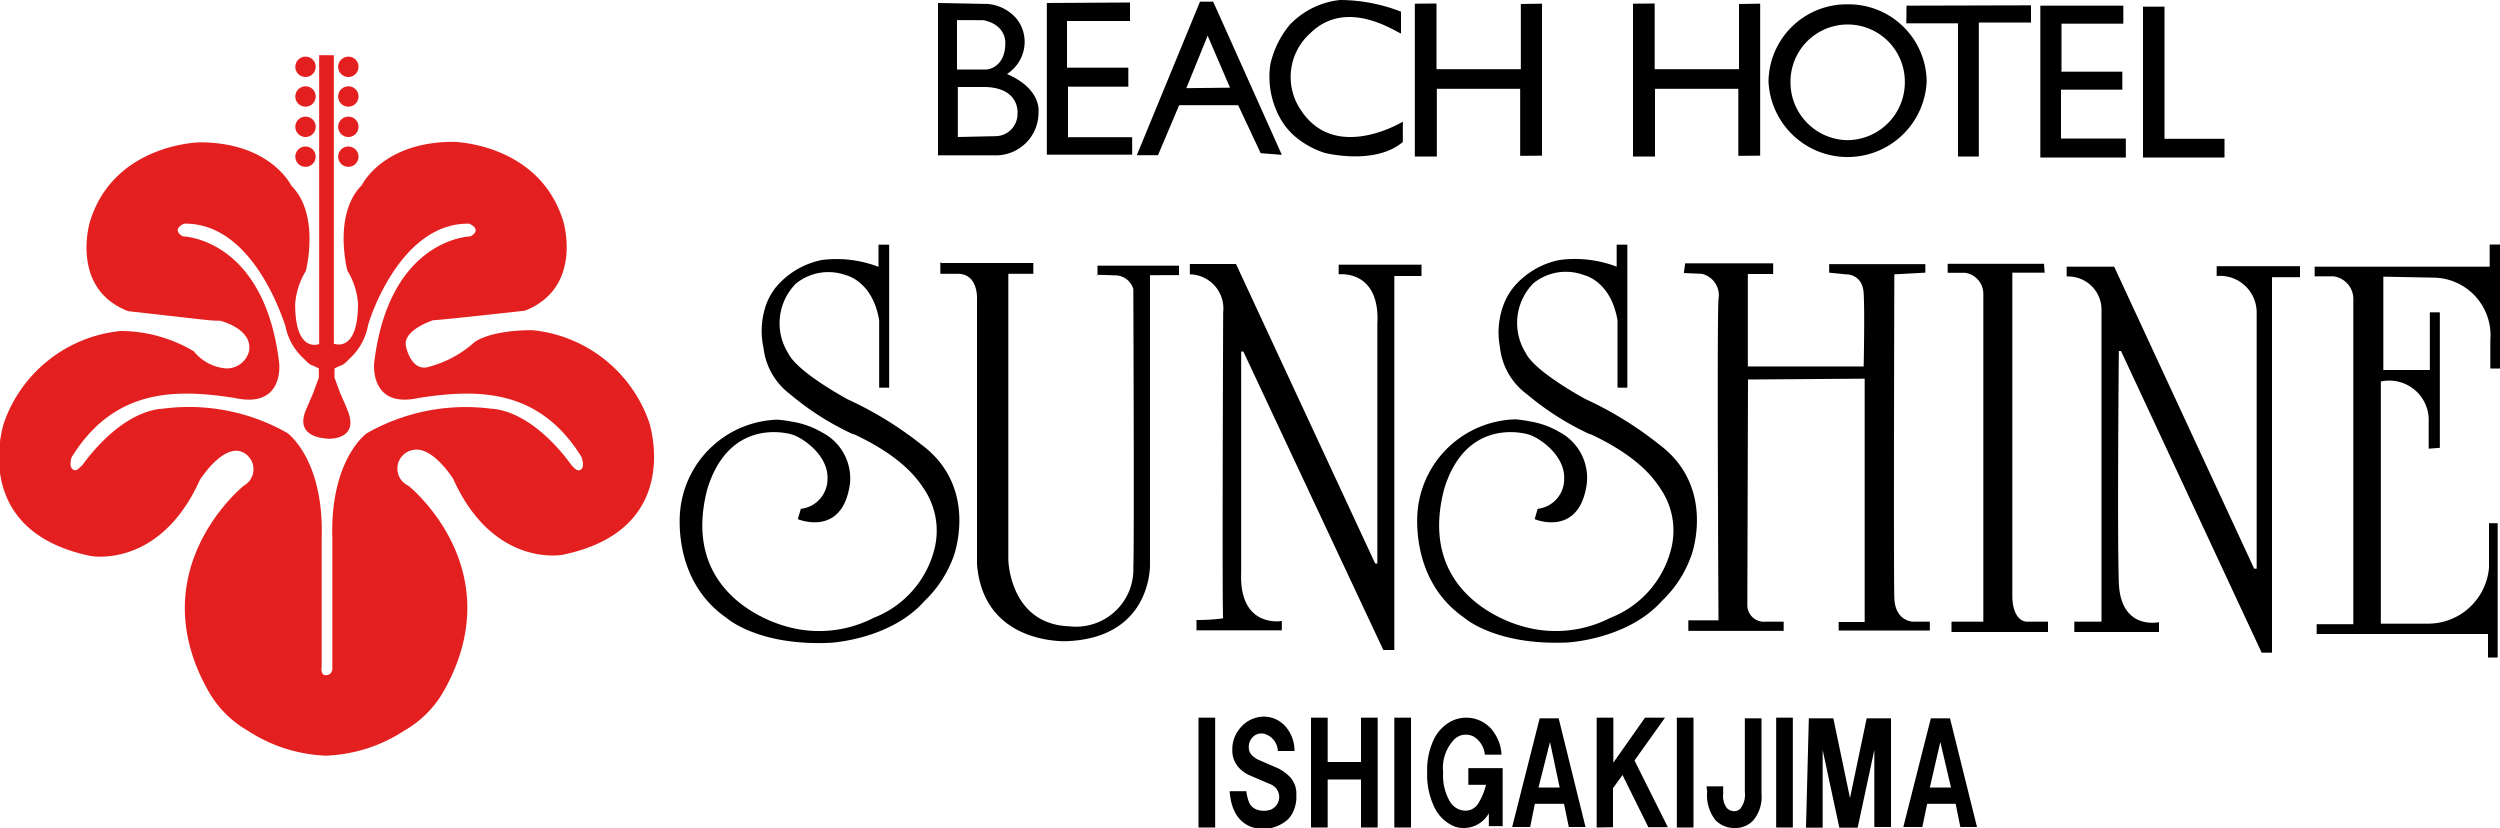
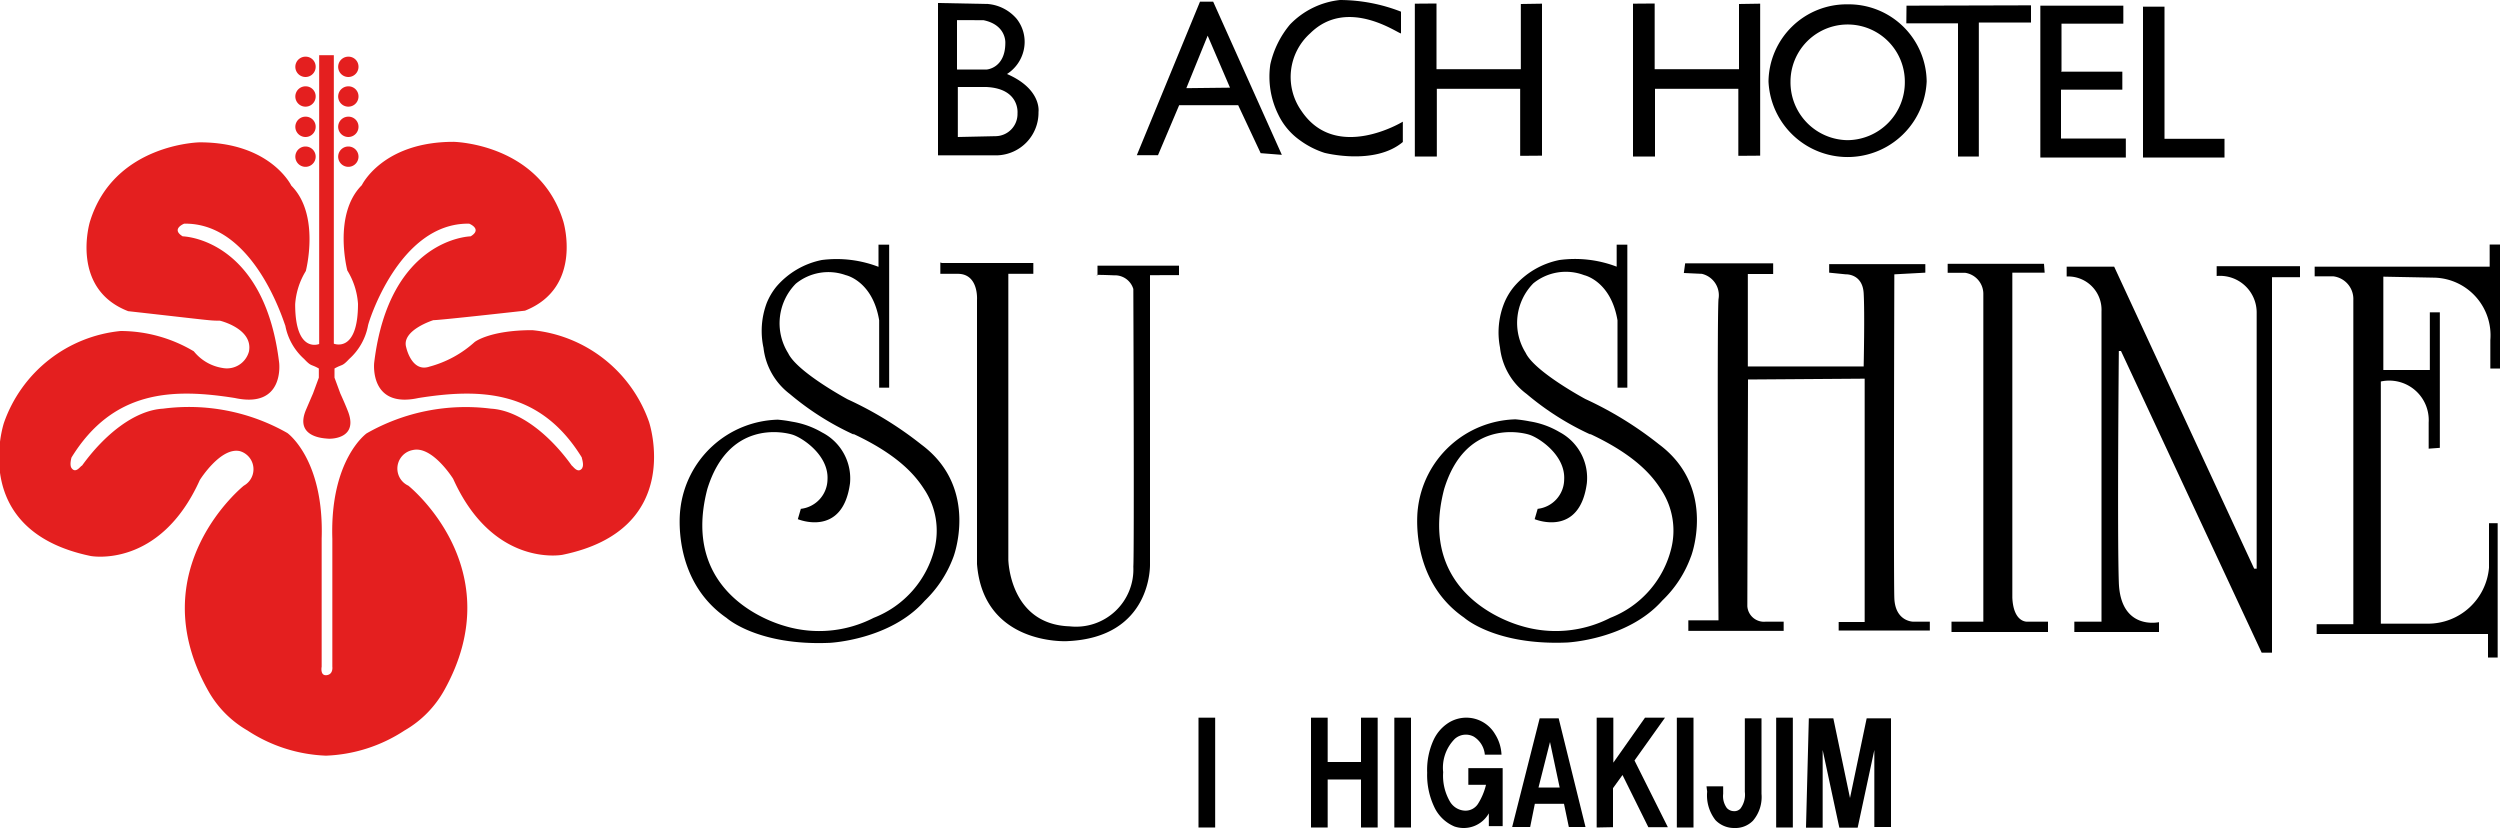
<svg xmlns="http://www.w3.org/2000/svg" viewBox="0 0 150 49.68">
  <defs>
    <style>.cls-1{fill:#e41f1f;}</style>
  </defs>
  <g id="レイヤー_2" data-name="レイヤー 2">
    <g id="レイヤー_1-2" data-name="レイヤー 1">
      <path d="M76.91,9.29,72.79.1H72L68.21,9.31l1.27,0,1.27-3h3.54l1.35,2.88v0Zm-5.73-4h0l1.28-3.15L73.8,5.26Z" />
-       <polygon points="62.81 0.18 62.81 9.28 67.93 9.28 67.93 8.23 64.08 8.23 64.08 5.2 67.7 5.2 67.7 4.06 64.02 4.06 64.02 1.26 67.8 1.26 67.8 0.15 62.81 0.18" />
      <path d="M79.47,9.17s3,.78,4.7-.65V7.3s-4,2.45-6.08-.64A3.52,3.52,0,0,1,78.61,2C80.88-.25,84,2.1,84.06,2V.7A10.18,10.18,0,0,0,80.4,0a4.88,4.88,0,0,0-3,1.47,5.65,5.65,0,0,0-1.18,2.39,5.12,5.12,0,0,0,.47,3A4,4,0,0,0,78,8.42,5.18,5.18,0,0,0,79.47,9.17Z" />
      <polygon points="84.89 0.22 84.89 9.39 86.21 9.39 86.21 5.33 91.21 5.33 91.21 9.35 92.52 9.34 92.52 0.22 91.25 0.24 91.25 4.15 86.19 4.15 86.19 4.06 86.19 0.21 84.89 0.22" />
      <polygon points="97.98 0.22 97.98 9.39 99.3 9.39 99.3 5.33 104.3 5.33 104.3 9.35 105.61 9.34 105.61 0.22 104.34 0.24 104.34 4.15 99.28 4.15 99.28 4.06 99.28 0.21 97.98 0.22" />
      <path d="M110.86.26a4.69,4.69,0,0,0-4.75,4.63,4.75,4.75,0,0,0,9.49,0A4.68,4.68,0,0,0,110.86.26Zm0,8.15a3.47,3.47,0,0,1-3.43-3.51,3.43,3.43,0,1,1,6.86,0A3.47,3.47,0,0,1,110.85,8.41Z" />
      <polygon points="114.39 0.34 114.38 1.4 117.48 1.4 117.48 9.39 118.73 9.39 118.73 1.35 121.86 1.35 121.86 0.32 114.39 0.34" />
      <polygon points="122.42 0.34 122.42 9.45 127.55 9.45 127.55 8.31 123.66 8.31 123.66 5.44 123.66 5.38 127.34 5.38 127.34 4.3 123.67 4.3 123.69 4.25 123.69 1.42 127.4 1.42 127.4 0.34 122.42 0.34" />
      <polyline points="128.56 0.4 129.87 0.4 129.87 0.45 129.87 8.33 133.47 8.33 133.47 9.45 128.58 9.45 128.58 0.39" />
      <path d="M56.52,15.78H62v.65h-1.5V33.58s.06,3.88,3.68,4A3.44,3.44,0,0,0,68,34c.06-.81,0-16.66,0-16.66a1.15,1.15,0,0,0-1.15-.82c-1.44-.06-1,0-1,0v-.58h4.89v.57H69V33.84s.16,4.43-5,4.63c0,0-5,.26-5.38-4.63V18s.12-1.61-1.2-1.57h-1s0-.68,0-.68Z" />
-       <path d="M74.16,15.84H71.39v.62a2.05,2.05,0,0,1,2,2.28s-.07,18.3,0,18.36a11.64,11.64,0,0,1-1.6.1v.62h5.12v-.56s-2.57.46-2.44-2.9V21.09h.13L83,39l.66,0V16.56h1.63v-.68H80.32v.58s2.51-.32,2.32,3l0,14.35h-.13Z" />
      <path d="M95.45,26.08l0,0a16.75,16.75,0,0,1-3.85-2.44A4,4,0,0,1,90,20.85a4.74,4.74,0,0,1,.25-2.66,3.79,3.79,0,0,1,.6-1,4.82,4.82,0,0,1,2.72-1.59A7,7,0,0,1,97,16V14.68h.64v8.58l-.59,0V19.22c-.4-2.37-2-2.71-2-2.71A3.09,3.09,0,0,0,92,17a3.39,3.39,0,0,0-.46,4.17c.54,1.14,3.58,2.77,3.58,2.77a21.64,21.64,0,0,1,4.42,2.72c3.57,2.66,1.86,6.91,1.91,6.75a6.86,6.86,0,0,1-1.71,2.62c-2.08,2.35-5.7,2.52-5.7,2.52-4.33.19-6.19-1.49-6.19-1.49-3.37-2.33-2.78-6.53-2.78-6.53a6.06,6.06,0,0,1,5.86-5.37,7.79,7.79,0,0,1,.84.12,5.08,5.08,0,0,1,1.81.65A3.11,3.11,0,0,1,95.21,29c-.44,3.28-3.13,2.15-3.13,2.15l.18-.62a1.79,1.79,0,0,0,1.59-1.76c.08-1.45-1.49-2.5-2.1-2.69s-3.85-.83-5.1,3.26c-1.68,6.43,4.19,8.09,4.64,8.22a7.16,7.16,0,0,0,5.33-.49,6,6,0,0,0,3.66-4.18,4.45,4.45,0,0,0-.56-3.43c-.39-.6-1.25-2-4.35-3.44" />
      <path d="M104.88,22.77l7-.05v14.6l-1.56,0v.51h5.47V37.3h-1s-1.08,0-1.13-1.42,0-19.42,0-19.42l1.86-.1v-.51h-5.77v.51l1,.1s1-.05,1.07,1.13,0,4.4,0,4.4h-6.95V16.44h1.52V15.8l-5.28,0-.08.58,1.08.05a1.32,1.32,0,0,1,1,1.52c-.1,1.32,0,19.27,0,19.27h-1.81v.63h5.72V37.3l-1.08,0a1,1,0,0,1-1.1-.93Z" />
      <path d="M51.24,26.08l0,0a16.75,16.75,0,0,1-3.85-2.44,4.05,4.05,0,0,1-1.58-2.77A4.79,4.79,0,0,1,46,18.19a3.85,3.85,0,0,1,.59-1,4.85,4.85,0,0,1,2.72-1.59,7,7,0,0,1,3.4.41V14.68h.64v8.58l-.6,0V19.22c-.39-2.37-2-2.71-2-2.71a3.09,3.09,0,0,0-3,.51,3.38,3.38,0,0,0-.46,4.17c.54,1.14,3.57,2.77,3.57,2.77a21.6,21.6,0,0,1,4.43,2.72c3.57,2.66,1.85,6.91,1.91,6.75a7,7,0,0,1-1.72,2.62c-2.07,2.35-5.69,2.52-5.69,2.52-4.33.19-6.19-1.49-6.19-1.49-3.38-2.33-2.78-6.53-2.78-6.53a6.05,6.05,0,0,1,5.85-5.37,7.89,7.89,0,0,1,.85.12,5.16,5.16,0,0,1,1.81.65A3.1,3.1,0,0,1,51,29c-.44,3.28-3.13,2.15-3.13,2.15l.18-.62a1.8,1.8,0,0,0,1.6-1.76c.08-1.45-1.49-2.5-2.1-2.69s-3.85-.83-5.11,3.26c-1.68,6.43,4.2,8.09,4.65,8.22a7.15,7.15,0,0,0,5.33-.49,6,6,0,0,0,3.66-4.18,4.5,4.5,0,0,0-.56-3.43c-.39-.6-1.25-2-4.35-3.44" />
      <path d="M122.64,15.83h-5.78v.54l1.06,0A1.28,1.28,0,0,1,119,17.67V37.3h-1.91v.62h5.79V37.3h-1.23s-.84.09-.91-1.44V16.36h1.94Z" />
      <path d="M126.85,16H124v.59a2,2,0,0,1,2.09,2.09V37.3h-1.63v.62h5.08v-.59s-2.31.52-2.41-2.38,0-13.89,0-13.89h.13l8.44,18.1h.62l0-22.53H138l0-.66h-5v.59a2.2,2.2,0,0,1,2.4,2.23V34.12l-.15,0Z" />
      <path d="M138.88,16v.58H140A1.37,1.37,0,0,1,141.2,18l0,19.45H139v.59l10.28,0v1.41l.58,0,0-.06v-8h-.52v2.67a3.67,3.67,0,0,1-3.68,3.36h-2.81V22.89a2.37,2.37,0,0,1,2.87,2.46v1.57l.67-.05,0-8.13-.6,0,0,3.46H143v-5.6l3.09.06a3.46,3.46,0,0,1,3.33,3.75v1.7H150V14.67h-.62V16Z" />
      <path d="M60.42,4.44a2.3,2.3,0,0,0,1-1.42A2.23,2.23,0,0,0,61,1.13,2.56,2.56,0,0,0,59.28.24l-3-.06V9.32h3.57a2.56,2.56,0,0,0,2.46-2.6S62.52,5.35,60.42,4.44Zm-3-.28,0-2.95H59c1.39.28,1.32,1.36,1.32,1.36,0,1.52-1.11,1.6-1.11,1.6l-1.78,0ZM61.05,6.8a1.33,1.33,0,0,1-1.3,1.37l-2.28.05,0-3,1.7,0C61.21,5.31,61.05,6.8,61.05,6.8Z" />
      <path class="cls-1" d="M18.94,4a.61.61,0,1,1-.61-.6A.6.6,0,0,1,18.94,4Z" />
      <path class="cls-1" d="M18.94,5.78a.61.61,0,1,1-.61-.6A.6.6,0,0,1,18.94,5.78Z" />
      <path class="cls-1" d="M18.94,7.59A.61.61,0,1,1,18.33,7,.6.6,0,0,1,18.94,7.59Z" />
      <path class="cls-1" d="M18.94,9.39a.61.61,0,1,1-.61-.6A.61.61,0,0,1,18.94,9.39Z" />
      <path class="cls-1" d="M19.43,45.27h0Z" />
      <path class="cls-1" d="M21.51,4a.61.61,0,1,1-.61-.6A.6.6,0,0,1,21.51,4Z" />
      <path class="cls-1" d="M21.51,5.78a.61.61,0,1,1-.61-.6A.6.6,0,0,1,21.51,5.78Z" />
      <path class="cls-1" d="M21.51,7.59A.61.61,0,1,1,20.9,7,.6.6,0,0,1,21.51,7.59Z" />
      <path class="cls-1" d="M21.51,9.39a.61.61,0,1,1-.61-.6A.61.61,0,0,1,21.51,9.39Z" />
      <path class="cls-1" d="M38.94,25.31a8.28,8.28,0,0,0-7-5.5c-2.56,0-3.46.71-3.46.71A6.56,6.56,0,0,1,25.76,22c-1.07.36-1.39-1.17-1.39-1.17C24.08,19.81,26,19.21,26,19.21c.42,0,5.5-.57,5.5-.57,3.51-1.39,2.3-5.35,2.3-5.35-1.43-4.7-6.59-4.78-6.59-4.78-4.26,0-5.5,2.6-5.5,2.6-1.75,1.75-.87,5.12-.87,5.12a4.37,4.37,0,0,1,.64,2c0,3-1.45,2.39-1.45,2.39V3.31h-.88V20.64s-1.44.6-1.44-2.38a4.37,4.37,0,0,1,.64-2s.88-3.37-.87-5.12c0,0-1.24-2.6-5.5-2.6,0,0-5.16.08-6.59,4.78,0,0-1.2,4,2.3,5.35,5.1.57,4.88.57,5.5.57,0,0,2,.47,1.75,1.84a1.37,1.37,0,0,1-1.58,1,2.76,2.76,0,0,1-1.73-1,8.61,8.61,0,0,0-4.39-1.22,8.28,8.28,0,0,0-7,5.5s-2.18,6.47,5.2,8c0,0,4.14.79,6.55-4.56,0,0,1.25-2,2.41-1.73a1.13,1.13,0,0,1,.23,2.07s-6.25,5-2.14,12.3a6.29,6.29,0,0,0,2.36,2.39,9.2,9.2,0,0,0,4.71,1.51h0a9.2,9.2,0,0,0,4.71-1.51,6.33,6.33,0,0,0,2.37-2.39c4.11-7.33-2.14-12.3-2.14-12.3A1.13,1.13,0,0,1,24.78,27c1.17-.26,2.41,1.73,2.41,1.73,2.41,5.35,6.55,4.56,6.55,4.56C41.13,31.78,38.94,25.31,38.94,25.31Zm-4,2.77c-.26.37-.55-.1-.63-.14-1.33-1.86-3.15-3.32-4.85-3.42A12,12,0,0,0,22,26s-2.21,1.56-2.06,6.33V40s.07.46-.34.51-.3-.51-.3-.51V32.31c.15-4.77-2.06-6.33-2.06-6.33a11.94,11.94,0,0,0-7.46-1.46c-1.71.1-3.52,1.56-4.86,3.42-.08,0-.37.51-.63.14-.13-.19,0-.63,0-.63,2.5-4.06,6.08-4.16,9.8-3.57,3,.65,2.66-2.11,2.66-2.11-.9-7.5-5.79-7.59-5.79-7.59-.72-.44.09-.76.09-.76,4.22-.07,6,6,6.07,6.12a3.57,3.57,0,0,0,1.13,2c.44.47.39.29.88.57l0,.55-.35.95c-.2.46-.34.79-.43,1-.68,1.65,1.13,1.69,1.33,1.71s1.88,0,1.17-1.71c-.09-.23-.23-.56-.43-1l-.35-.95,0-.55c.5-.28.44-.1.88-.57a3.57,3.57,0,0,0,1.13-2c0-.12,1.85-6.19,6.07-6.12,0,0,.81.32.09.76,0,0-4.89.09-5.79,7.59,0,0-.3,2.76,2.66,2.11,3.73-.59,7.3-.49,9.8,3.57C34.89,27.45,35.06,27.89,34.93,28.08Z" />
      <path d="M71.91,49.65V43.06h1v6.59Z" />
-       <path d="M73.78,47.47h1a2.54,2.54,0,0,0,.19.73.82.82,0,0,0,.45.38,1.28,1.28,0,0,0,.82,0,.82.82,0,0,0,0-1.52l-1.33-.57a2.08,2.08,0,0,1-.57-.42A1.5,1.5,0,0,1,73.94,45a1.91,1.91,0,0,1,.38-1.2A1.87,1.87,0,0,1,75.74,43a1.73,1.73,0,0,1,1.4.6,2.2,2.2,0,0,1,.53,1.46h-1a1.11,1.11,0,0,0-.72-1,.72.72,0,0,0-.7.09.83.83,0,0,0-.32.73.61.61,0,0,0,.19.44,1.44,1.44,0,0,0,.51.32l1.08.47a2.66,2.66,0,0,1,.66.48,1.46,1.46,0,0,1,.41,1.11,2.06,2.06,0,0,1-.19,1,1.44,1.44,0,0,1-.57.66,2.22,2.22,0,0,1-1.93.26C74.32,49.33,73.86,48.63,73.78,47.47Z" />
      <path d="M78.66,43.06h1v2.66h2V43.06h1v6.59h-1V46.77h-2v2.88h-1Z" />
      <path d="M83.66,49.65V43.06h1v6.59Z" />
      <path d="M90.09,45.28h-1a1.42,1.42,0,0,0-.66-1.08,1,1,0,0,0-1.14.13,2.45,2.45,0,0,0-.7,2A3.08,3.08,0,0,0,87,48.1a1.1,1.1,0,0,0,.92.54.89.89,0,0,0,.76-.41,3.83,3.83,0,0,0,.48-1.14H88.1v-1h2.06v3.48h-.83V48.8a1.73,1.73,0,0,1-2.06.79,2.34,2.34,0,0,1-1.17-1.08,4.47,4.47,0,0,1-.47-2.15A4.31,4.31,0,0,1,86,44.43a2.43,2.43,0,0,1,.82-1A2,2,0,0,1,88,43.06a2,2,0,0,1,1.71,1A2.49,2.49,0,0,1,90.09,45.28Z" />
      <path d="M90.73,49.62l1.65-6.52h1.14l1.61,6.52h-1l-.29-1.39H92.09l-.28,1.39Zm1.58-2.37h1.27L93,44.52Z" />
      <path d="M95.8,49.65V43.06h1v2.7l1.9-2.7h1.2l-1.83,2.57,2,4H98.9l-1.55-3.13-.57.79v2.34Z" />
      <path d="M100.61,49.65V43.06h1v6.59Z" />
      <path d="M102.39,47.18h1v.45a1.21,1.21,0,0,0,.22.85.59.59,0,0,0,.44.19.49.49,0,0,0,.38-.16,1.39,1.39,0,0,0,.26-1V43.1h1v4.53a2.19,2.19,0,0,1-.51,1.61,1.47,1.47,0,0,1-1.11.44,1.55,1.55,0,0,1-1.14-.47,2.41,2.41,0,0,1-.5-1.71Z" />
      <path d="M106.57,49.65V43.06h1v6.59Z" />
      <path d="M108.53,43.1H110L111,47.88l1-4.78h1.46v6.52h-1V45l-1,4.66h-1.1l-1-4.66v4.66h-1Z" />
-       <path d="M114.2,49.62l1.65-6.52H117l1.62,6.52h-1l-.28-1.39h-1.71l-.29,1.39Zm1.59-2.37h1.27l-.64-2.73Z" />
    </g>
  </g>
</svg>